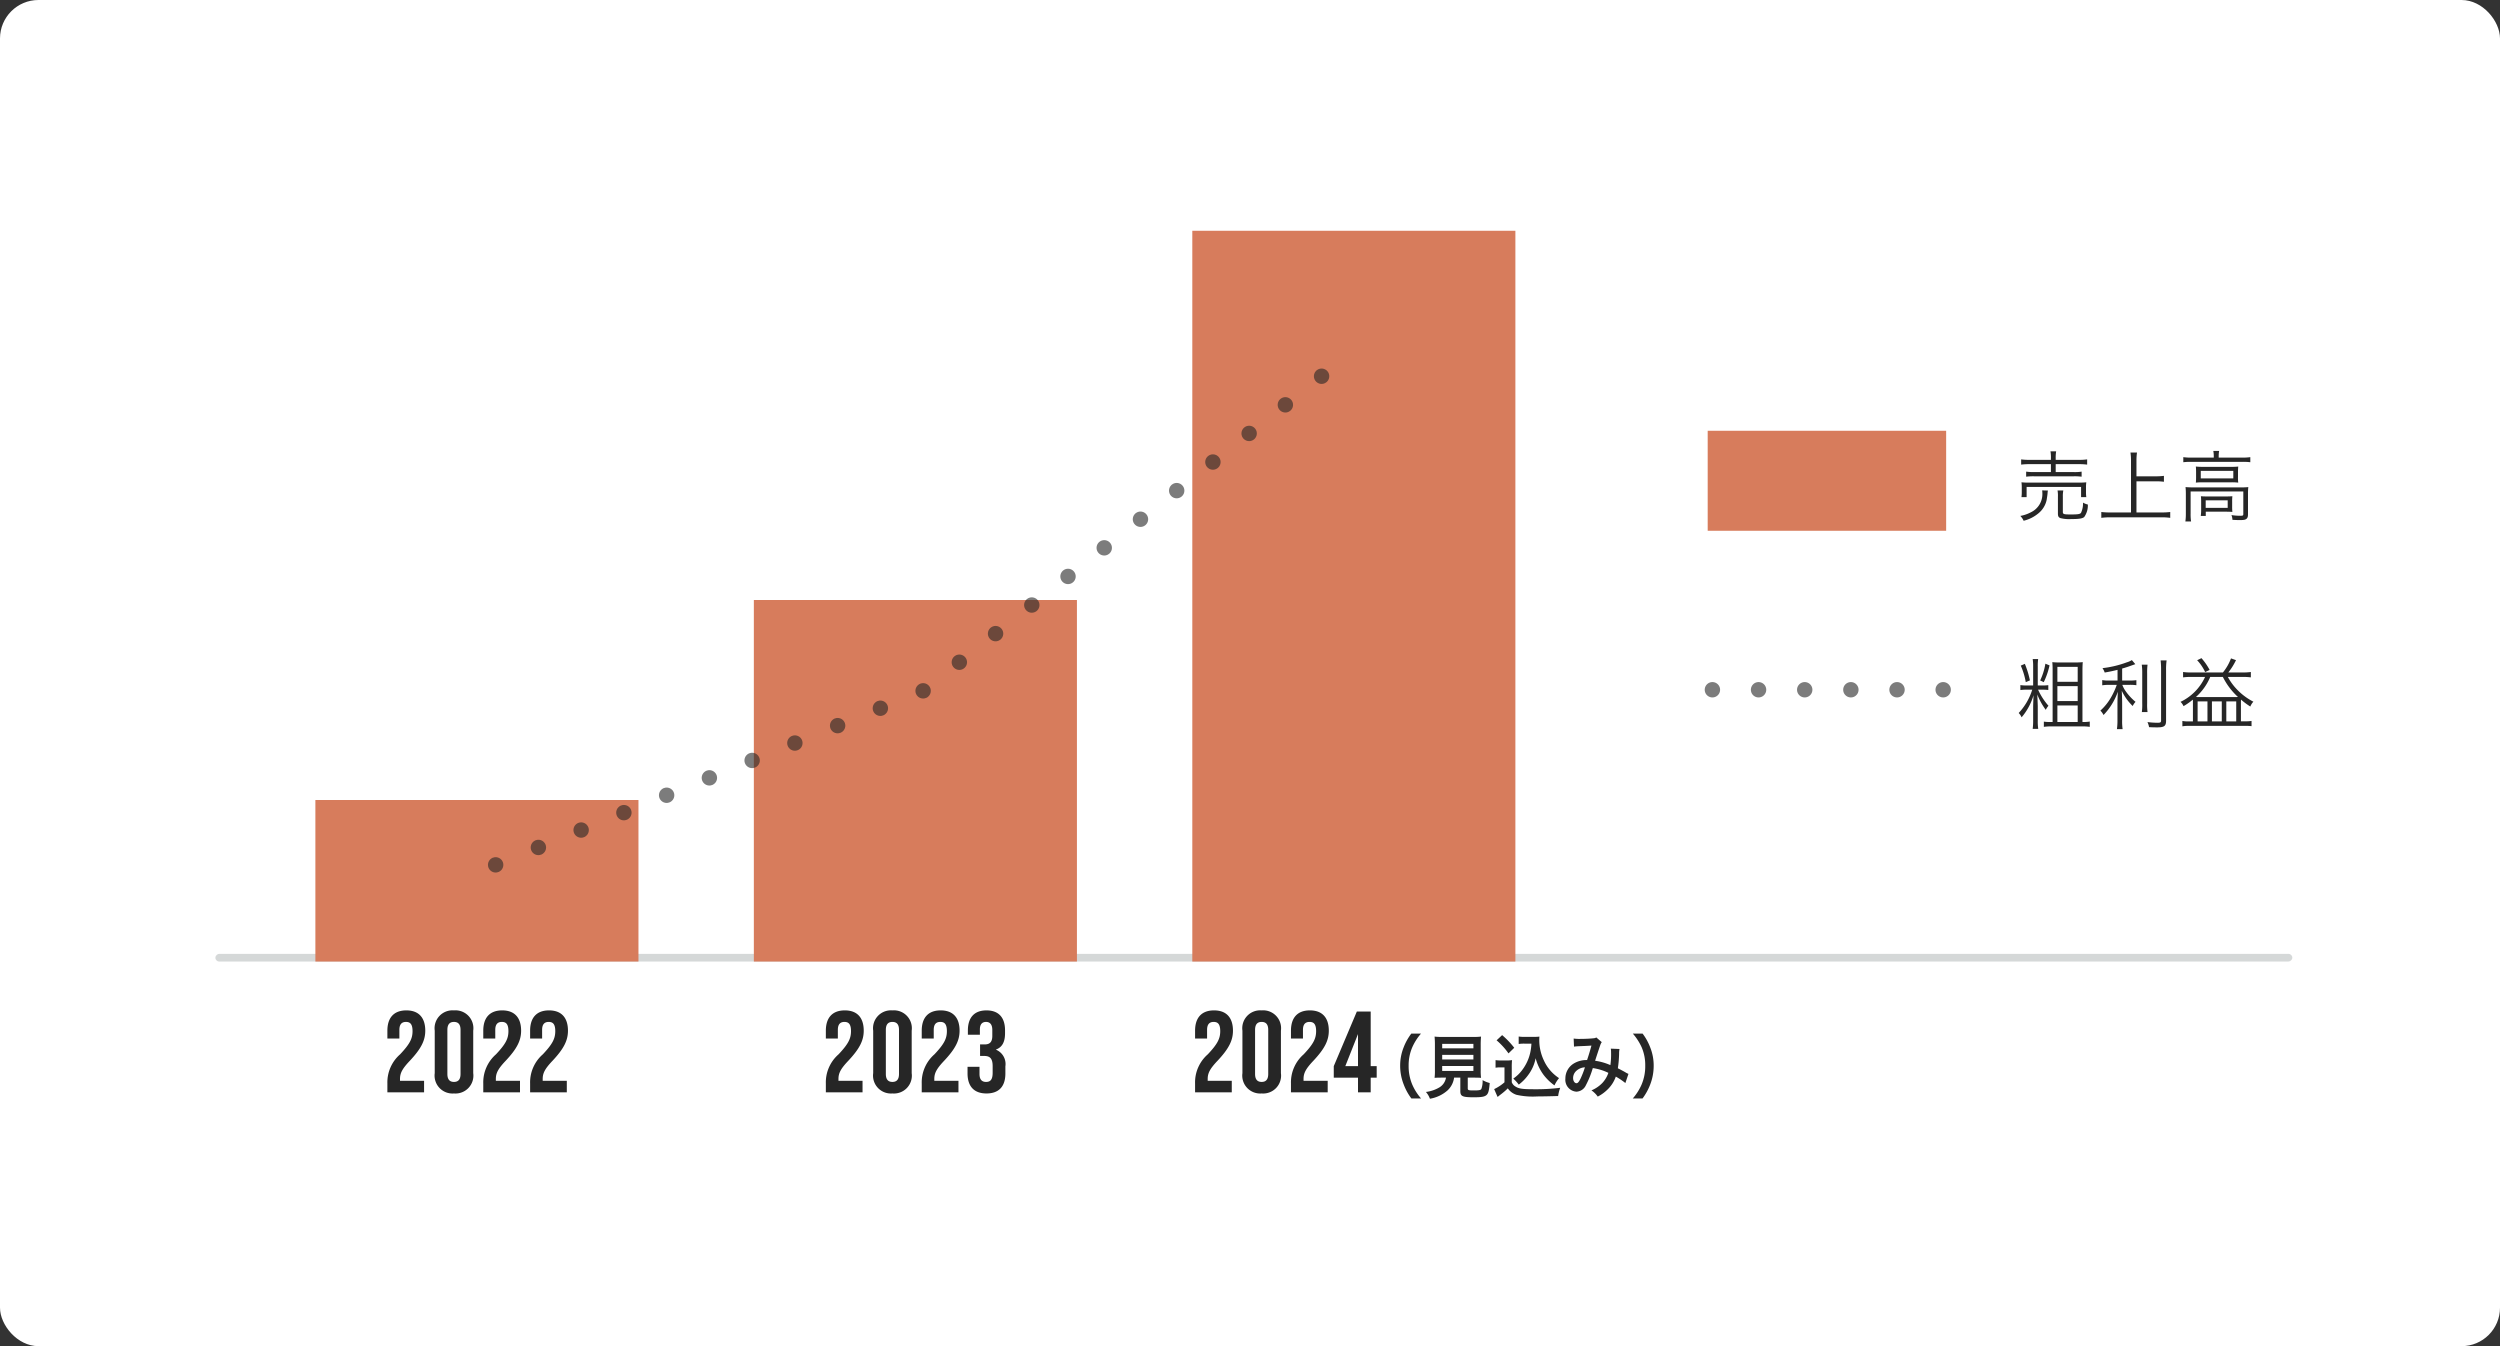
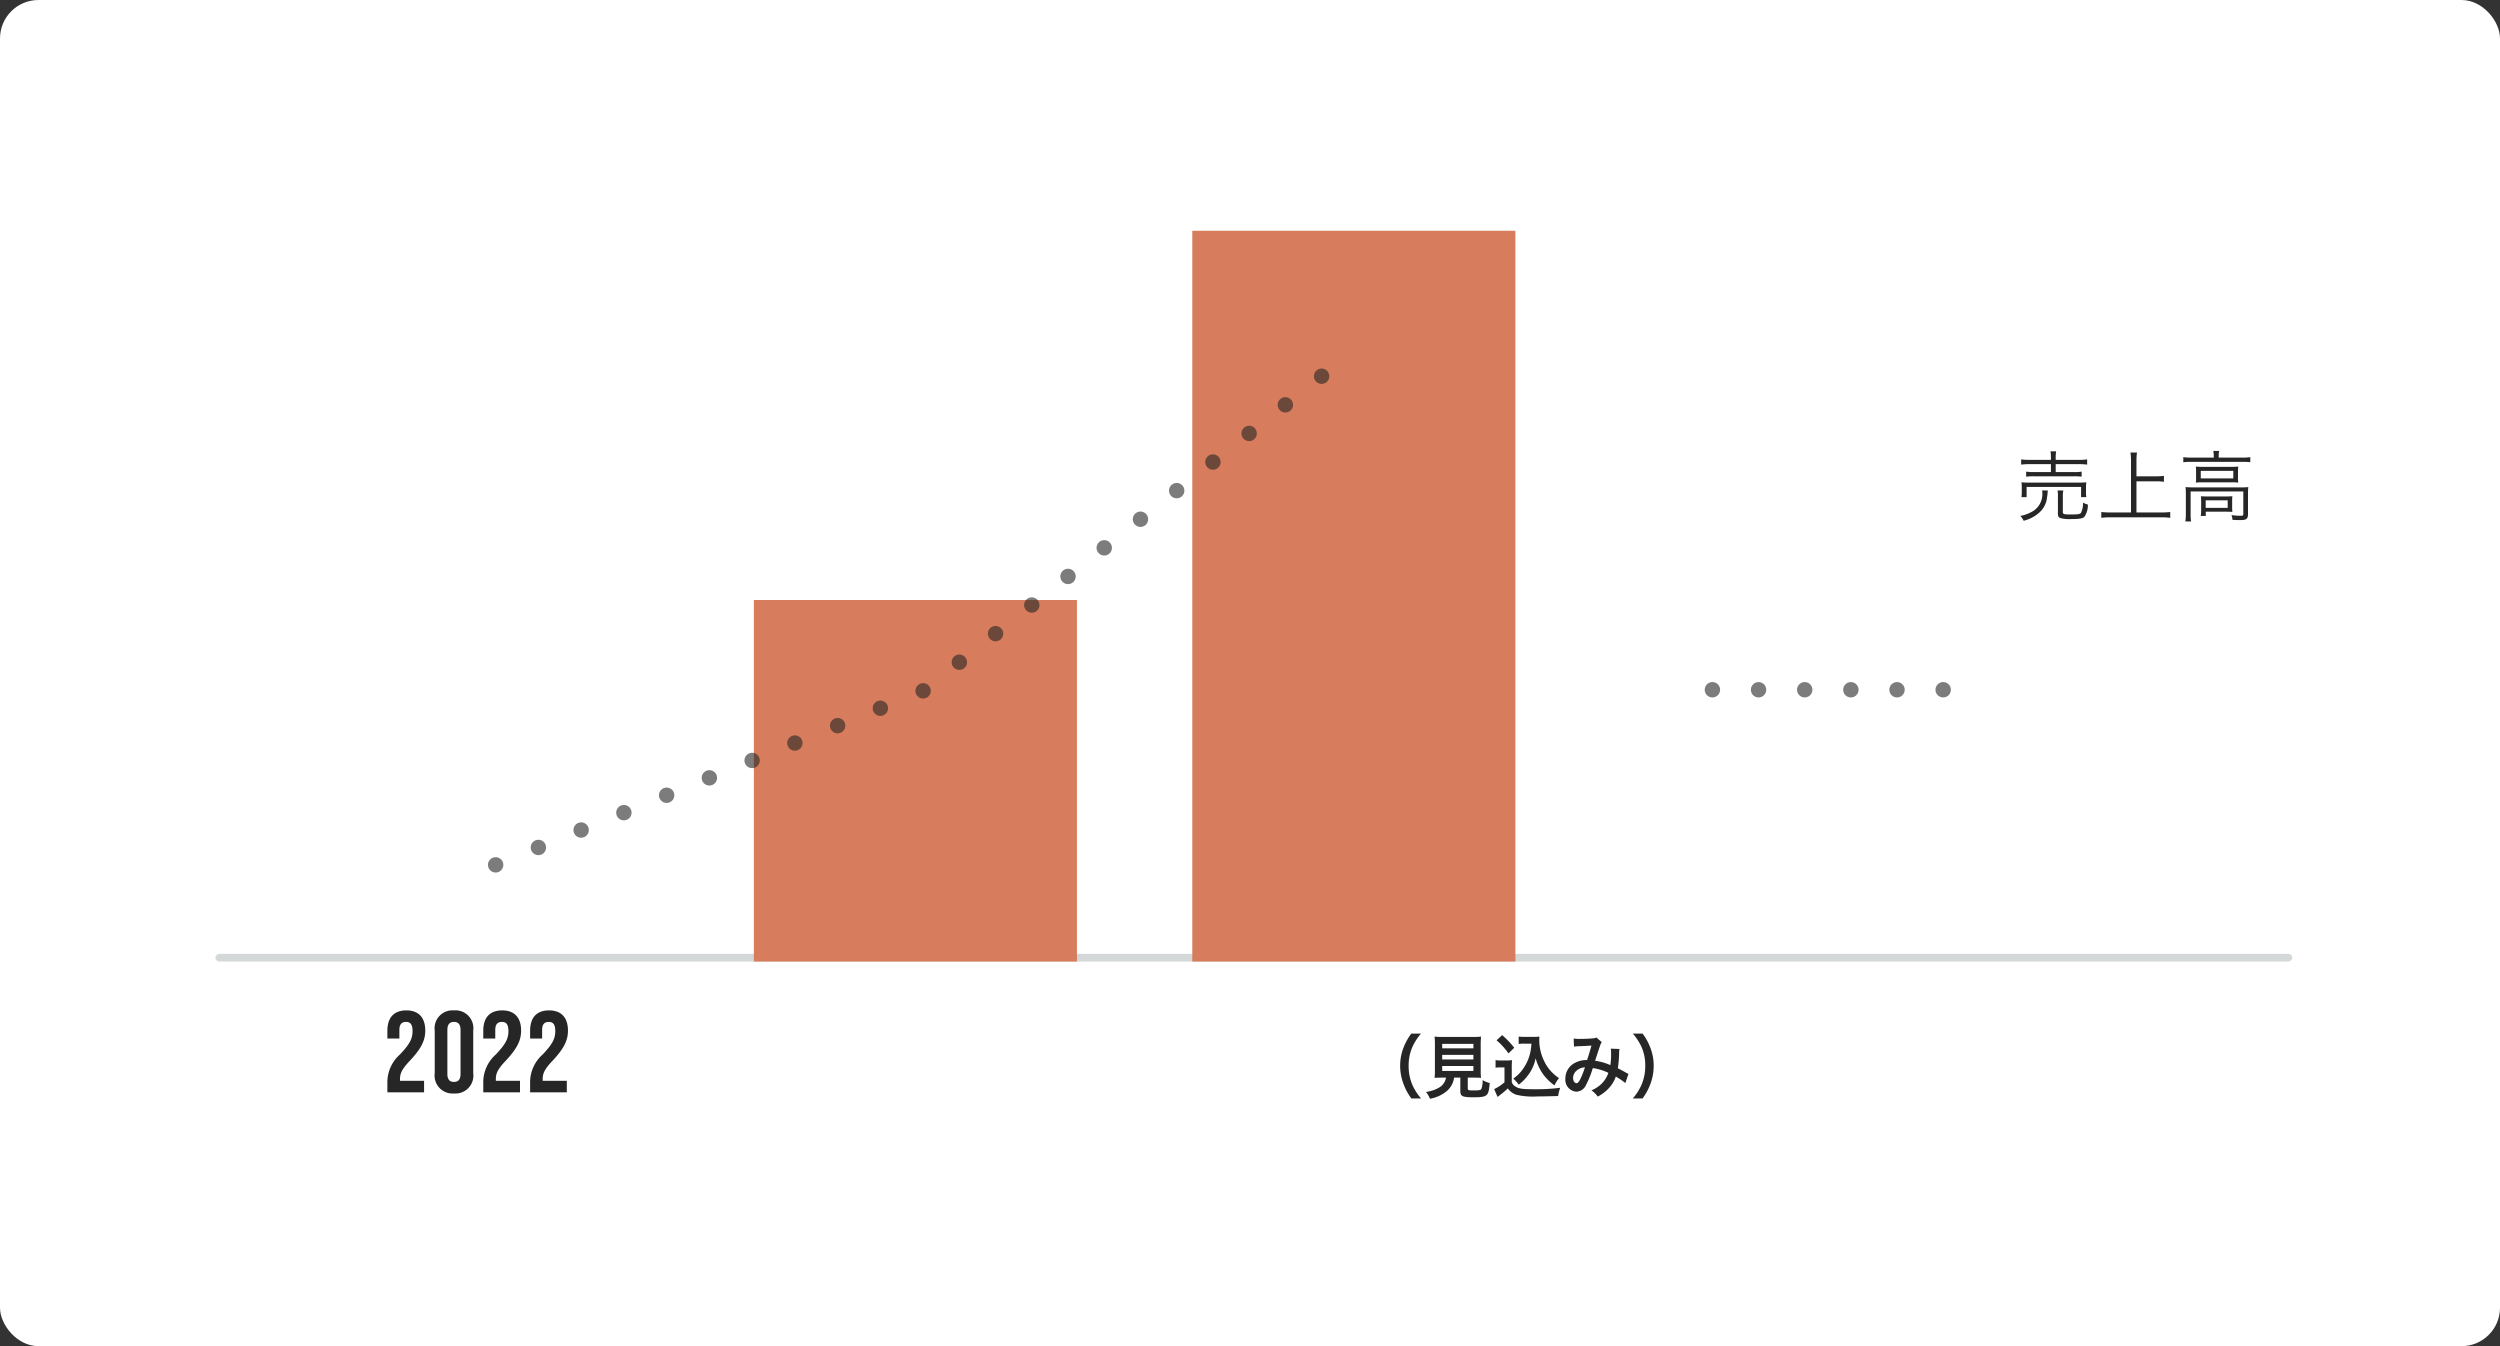
<svg xmlns="http://www.w3.org/2000/svg" width="325" height="175" viewBox="0 0 325 175">
  <rect x="0" y="0" width="325" height="175" fill="#333333" stroke="none" />
  <g id="chart_sp" transform="translate(-448 -4734)">
    <rect id="bg" width="325" height="175" rx="5" transform="translate(448 4734)" fill="#fff" />
    <rect id="bdr" width="1" height="270" rx="0.5" transform="translate(476 4859) rotate(-90)" fill="#747d7e" opacity="0.3" />
-     <rect id="Rectangle_360" data-name="Rectangle 360" width="42" height="21" transform="translate(489 4838)" fill="#d77c5c" />
    <rect id="Rectangle_361" data-name="Rectangle 361" width="42" height="47" transform="translate(546 4812)" fill="#d77c5c" />
    <rect id="Rectangle_362" data-name="Rectangle 362" width="42" height="95" transform="translate(603 4764)" fill="#d77c5c" />
-     <rect id="Rectangle_363" data-name="Rectangle 363" width="31" height="13" transform="translate(670 4790)" fill="#d77c5c" />
    <path id="Path_13406" data-name="Path 13406" d="M-11374.533-1079.282l55.57-22.622,56-44.213" transform="translate(11886.967 5925.713)" fill="none" stroke="#262626" stroke-linecap="round" stroke-width="2" stroke-dasharray="0 6" opacity="0.6" />
    <path id="txt" d="M4.62-7.22H1.87A7.293,7.293,0,0,1,.75-7.28v.68a8.606,8.606,0,0,1,1.11-.06H4.62v1.03H2.45A6.266,6.266,0,0,1,1.4-5.69v.66a7.393,7.393,0,0,1,1.05-.05h5.1a7.126,7.126,0,0,1,1.06.05v-.66a5.385,5.385,0,0,1-1.06.06H5.24V-6.66H8.25a8.11,8.11,0,0,1,1.08.06v-.68a7.107,7.107,0,0,1-1.09.06h-3v-.19a5.149,5.149,0,0,1,.06-.92H4.56a4.694,4.694,0,0,1,.06.92ZM1.46-2.37V-3.7H8.54v1.33h.68a4.412,4.412,0,0,1-.04-.69v-.57a4.3,4.3,0,0,1,.04-.67,9.291,9.291,0,0,1-1,.04H1.78A9.329,9.329,0,0,1,.79-4.3a4.608,4.608,0,0,1,.04.68v.57a4.608,4.608,0,0,1-.04.68Zm2.02-.88a2.906,2.906,0,0,1,.03.4A2.623,2.623,0,0,1,1.99-.39,4.586,4.586,0,0,1,.64.07,2.075,2.075,0,0,1,1.07.7,4.752,4.752,0,0,0,3.01-.28,3.052,3.052,0,0,0,4.06-1.99c.03-.18.11-.69.12-.83a2.3,2.3,0,0,1,.05-.41Zm2.69.79a3.9,3.9,0,0,1,.06-.78H5.48a3.721,3.721,0,0,1,.05.8v2.2c0,.35.08.5.32.59A4.479,4.479,0,0,0,7.23.48C8.27.48,8.72.41,8.95.21a2.61,2.61,0,0,0,.47-1.62,2.184,2.184,0,0,1-.63-.25A2.849,2.849,0,0,1,8.53-.33c-.13.17-.41.21-1.34.21-.91,0-1.02-.04-1.02-.34Zm9.57-1.97h2.53a7.675,7.675,0,0,1,1.04.06v-.77a7.472,7.472,0,0,1-1.04.06H15.74V-7.13a6.894,6.894,0,0,1,.07-1.04h-.85a6.985,6.985,0,0,1,.07,1.04V-.38H12.35a9.479,9.479,0,0,1-1.18-.06V.32A8.811,8.811,0,0,1,12.35.25h6.66a7.919,7.919,0,0,1,1.12.07V-.44a8.885,8.885,0,0,1-1.12.06H15.74ZM25.79-7.51H22.84a7.011,7.011,0,0,1-1.01-.06v.66a7.429,7.429,0,0,1,.99-.05h6.73a7.429,7.429,0,0,1,.99.05v-.66a7,7,0,0,1-.99.06H26.43v-.2a3.477,3.477,0,0,1,.06-.67h-.76a3.661,3.661,0,0,1,.06.68Zm-2.3,2.47a7.331,7.331,0,0,1-.03.78,8.276,8.276,0,0,1,.9-.04h3.69a7.747,7.747,0,0,1,.92.04,5.059,5.059,0,0,1-.03-.78v-.54c0-.34.01-.48.03-.77a6.813,6.813,0,0,1-.85.04H24.41a7.981,7.981,0,0,1-.95-.04c.02.21.03.44.03.76Zm.61-.75h4.23v.98H24.1ZM22.16-.22A7.207,7.207,0,0,1,22.1.79h.74a6.217,6.217,0,0,1-.06-1.02V-3.11h6.85V-.18c0,.2-.05.23-.41.23a7.671,7.671,0,0,1-1.13-.09,2.009,2.009,0,0,1,.13.62c.64.03.7.03.93.03.53,0,.7-.03.86-.14s.23-.28.23-.62V-2.8a8.135,8.135,0,0,1,.04-.88,7.723,7.723,0,0,1-.97.04h-6.2a9.209,9.209,0,0,1-.99-.04,8.4,8.4,0,0,1,.04.9Zm6.02-1.59a5.89,5.89,0,0,1,.03-.68c-.26.02-.5.03-.88.03h-2.4c-.37,0-.58-.01-.81-.03a7.176,7.176,0,0,1,.03.73v1a5.817,5.817,0,0,1-.05.83h.65V-.48h2.54c.35,0,.66.01.92.03a6.124,6.124,0,0,1-.03-.71Zm-3.44-.15H27.6v.98H24.74Z" transform="translate(710 4801)" fill="#262626" />
-     <path id="txt-2" data-name="txt" d="M2.19-4.34A7.821,7.821,0,0,1,.43-1.31a1.979,1.979,0,0,1,.38.56A7.878,7.878,0,0,0,2.36-3.62c-.02.42-.05,1.22-.05,1.58V-.35A8.439,8.439,0,0,1,2.25.75h.72A6.626,6.626,0,0,1,2.91-.34V-2.2c-.02-.64-.04-1.15-.06-1.52a8.437,8.437,0,0,0,1.1,2,2.565,2.565,0,0,1,.35-.53A8.448,8.448,0,0,1,2.95-4.34h.59a5.223,5.223,0,0,1,.74.04v-.63a4.96,4.96,0,0,1-.74.04H2.91V-7.37a6.073,6.073,0,0,1,.05-.95H2.25a6.1,6.1,0,0,1,.06.96v2.47H1.48a4.843,4.843,0,0,1-.83-.05v.65a4.859,4.859,0,0,1,.82-.05ZM.7-7.47a9.267,9.267,0,0,1,.65,2.15l.54-.23A12.085,12.085,0,0,0,1.23-7.7Zm3.2-.25a7.983,7.983,0,0,1-.68,2.18l.47.22A9.876,9.876,0,0,0,4.44-7.5Zm1.91-.16A8.8,8.8,0,0,1,4.8-7.92c.03.33.04.62.04,1.05V-.14H4.62A5.154,5.154,0,0,1,3.7-.19V.49A7.416,7.416,0,0,1,4.73.43H8.65A7.362,7.362,0,0,1,9.67.49V-.2a4.65,4.65,0,0,1-.85.06h-.1V-6.77c0-.48.01-.82.04-1.15a10.713,10.713,0,0,1-1.12.04Zm-.35.57H8.1v1.94H5.46Zm0,2.51H8.1v1.94H5.46Zm0,2.51H8.1V-.14H5.46Zm7.82-3.24H12.24a4.44,4.44,0,0,1-.95-.06v.68a6.082,6.082,0,0,1,.94-.06h.95a9.38,9.38,0,0,1-.77,1.67,6.926,6.926,0,0,1-1.36,1.68,2.2,2.2,0,0,1,.41.57,8.228,8.228,0,0,0,1.86-3.03c-.04.86-.05,1.14-.05,1.7V-.43A8.091,8.091,0,0,1,13.2.79h.74a7.3,7.3,0,0,1-.06-1.22V-2.51c0-.45-.02-1.13-.05-1.69a6.592,6.592,0,0,0,1.42,1.98,2.162,2.162,0,0,1,.37-.54,6.917,6.917,0,0,1-1.24-1.33,3.343,3.343,0,0,1-.48-.88h.94a5.4,5.4,0,0,1,.89.05v-.66a5.59,5.59,0,0,1-.87.05h-.98V-7.09c.5-.14.85-.26,1.31-.43.24-.08.24-.08.4-.14l-.45-.53a2.4,2.4,0,0,1-.65.29,13.461,13.461,0,0,1-3.17.76,2.045,2.045,0,0,1,.29.57c.74-.13,1.05-.2,1.67-.35Zm3.15-2.06a7.977,7.977,0,0,1,.06,1.14v3.86a7.432,7.432,0,0,1-.05,1.16h.74a7.351,7.351,0,0,1-.05-1.16V-6.45a8.219,8.219,0,0,1,.05-1.14Zm2.45-.56a10.019,10.019,0,0,1,.06,1.26V-.34c0,.25-.08.3-.48.3a11.974,11.974,0,0,1-1.29-.09,2.667,2.667,0,0,1,.21.66c.32.02.74.03,1.02.03.95,0,1.19-.17,1.19-.88V-6.89a8.327,8.327,0,0,1,.07-1.26Zm3.94,1.57a6.693,6.693,0,0,1-1.02-.06v.7A7.261,7.261,0,0,1,22.82-6h1.84a6.637,6.637,0,0,1-3.19,3.24,1.78,1.78,0,0,1,.39.56,8.559,8.559,0,0,0,1.21-.85c.01.19.01.27.01.5V-.22h-.6a3.084,3.084,0,0,1-.77-.06v.7a5.8,5.8,0,0,1,.92-.06H29.8a7.816,7.816,0,0,1,.9.04V-.28a4.37,4.37,0,0,1-.83.05h-.55V-2.56c0-.19,0-.3.01-.49a10.012,10.012,0,0,0,1.21.9,2.1,2.1,0,0,1,.4-.63A7.946,7.946,0,0,1,28.78-4.4,7.291,7.291,0,0,1,27.62-6h1.97a7.464,7.464,0,0,1,1.02.06v-.7a6.933,6.933,0,0,1-1.03.06h-1.9a8.3,8.3,0,0,0,1-1.6l-.65-.23a6.536,6.536,0,0,1-1.05,1.83ZM26.97-6a8.981,8.981,0,0,0,1.97,2.61c-.25.01-.41.01-.62.01H24.13c-.27,0-.42,0-.66-.01A7.239,7.239,0,0,0,25.33-6ZM23.69-2.82h1.28v2.6H23.69Zm1.86,0h1.28v2.6H25.55Zm1.87,0h1.29v2.6H27.42ZM23.63-8.17a5.947,5.947,0,0,1,1.04,1.54l.58-.28a7.7,7.7,0,0,0-1.06-1.53Z" transform="translate(710 4828)" fill="#262626" />
    <path id="Path_13407" data-name="Path 13407" d="M-10820-1010.834h30.761" transform="translate(11490.613 5834.502)" fill="none" stroke="#262626" stroke-linecap="round" stroke-width="2" stroke-dasharray="0 6" opacity="0.6" />
    <path id="txt-3" data-name="txt" d="M.36,0H5.13V-1.5H2v-.225c0-.735.255-1.29,1.245-2.34,1.53-1.62,2.04-2.7,2.04-3.945,0-1.68-.84-2.64-2.46-2.64S.36-9.69.36-8.01v1.02H1.92V-8.115c0-.75.33-1.035.855-1.035s.855.255.855,1.2c0,.975-.36,1.68-1.62,3.015A4.843,4.843,0,0,0,.36-1.14ZM9.015.15A2.33,2.33,0,0,0,11.52-2.49V-8.01a2.33,2.33,0,0,0-2.505-2.64,2.33,2.33,0,0,0-2.5,2.64v5.52A2.33,2.33,0,0,0,9.015.15Zm0-1.5c-.525,0-.855-.285-.855-1.035v-5.73c0-.75.33-1.035.855-1.035s.855.285.855,1.035v5.73C9.87-1.635,9.54-1.35,9.015-1.35ZM12.825,0H17.6V-1.5H14.46v-.225c0-.735.255-1.29,1.245-2.34,1.53-1.62,2.04-2.7,2.04-3.945,0-1.68-.84-2.64-2.46-2.64s-2.46.96-2.46,2.64v1.02h1.56V-8.115c0-.75.33-1.035.855-1.035s.855.255.855,1.2c0,.975-.36,1.68-1.62,3.015a4.843,4.843,0,0,0-1.65,3.795Zm6.09,0h4.77V-1.5H20.55v-.225c0-.735.255-1.29,1.245-2.34,1.53-1.62,2.04-2.7,2.04-3.945,0-1.68-.84-2.64-2.46-2.64s-2.46.96-2.46,2.64v1.02h1.56V-8.115c0-.75.33-1.035.855-1.035s.855.255.855,1.2c0,.975-.36,1.68-1.62,3.015a4.843,4.843,0,0,0-1.65,3.795Z" transform="translate(498 4876)" fill="#262626" />
-     <path id="txt-4" data-name="txt" d="M.36,0H5.13V-1.5H2v-.225c0-.735.255-1.29,1.245-2.34,1.53-1.62,2.04-2.7,2.04-3.945,0-1.68-.84-2.64-2.46-2.64S.36-9.69.36-8.01v1.02H1.92V-8.115c0-.75.33-1.035.855-1.035s.855.255.855,1.2c0,.975-.36,1.68-1.62,3.015A4.843,4.843,0,0,0,.36-1.14ZM9.015.15A2.33,2.33,0,0,0,11.52-2.49V-8.01a2.33,2.33,0,0,0-2.505-2.64,2.33,2.33,0,0,0-2.5,2.64v5.52A2.33,2.33,0,0,0,9.015.15Zm0-1.5c-.525,0-.855-.285-.855-1.035v-5.73c0-.75.33-1.035.855-1.035s.855.285.855,1.035v5.73C9.87-1.635,9.54-1.35,9.015-1.35ZM12.825,0H17.6V-1.5H14.46v-.225c0-.735.255-1.29,1.245-2.34,1.53-1.62,2.04-2.7,2.04-3.945,0-1.68-.84-2.64-2.46-2.64s-2.46.96-2.46,2.64v1.02h1.56V-8.115c0-.75.33-1.035.855-1.035s.855.255.855,1.2c0,.975-.36,1.68-1.62,3.015a4.843,4.843,0,0,0-1.65,3.795ZM21.24.15c1.62,0,2.46-.915,2.46-2.595v-.93a2.016,2.016,0,0,0-1.215-2.16v-.03c.81-.3,1.17-.99,1.17-2.115v-.375c0-1.68-.84-2.595-2.415-2.595s-2.415.93-2.415,2.61v.555h1.56v-.69c0-.69.315-.975.8-.975S22-8.85,22-8.1v.765c0,.84-.375,1.11-.99,1.11h-.6v1.5h.555c.75,0,1.08.36,1.08,1.335v.855c0,.93-.33,1.185-.855,1.185s-.855-.285-.855-1.035v-.93H18.78v.855C18.78-.78,19.62.15,21.24.15Z" transform="translate(555 4876)" fill="#262626" />
    <path id="txt-5" data-name="txt" d="M8.739.8A6.917,6.917,0,0,1,7.6-.99a6.088,6.088,0,0,1-.477-2.466,5.905,5.905,0,0,1,.468-2.385A7.014,7.014,0,0,1,8.73-7.632H7.47a7.265,7.265,0,0,0-.99,1.773,6.369,6.369,0,0,0-.459,2.4A6.623,6.623,0,0,0,6.5-.972,7.208,7.208,0,0,0,7.479.8Zm3.24-2.709a1.8,1.8,0,0,1-.855,1.269,4.5,4.5,0,0,1-1.755.594,2.824,2.824,0,0,1,.522.882,4.6,4.6,0,0,0,2.286-1.08,2.76,2.76,0,0,0,.855-1.665h.81V-.153c0,.675.27.8,1.764.8,1.017,0,1.4-.072,1.656-.306.225-.216.315-.549.4-1.548a3.728,3.728,0,0,1-.927-.378,2.858,2.858,0,0,1-.162,1.152c-.108.153-.288.189-.981.189s-.783-.027-.783-.279V-1.908h.774c.369,0,.72.009.954.027a6.716,6.716,0,0,1-.045-.954V-6.12a10.71,10.71,0,0,1,.045-1.125,6.952,6.952,0,0,1-.954.045H11.439a6.889,6.889,0,0,1-.945-.045,10.964,10.964,0,0,1,.045,1.125v3.285a6.952,6.952,0,0,1-.045.954c.234-.018.54-.027.972-.027ZM11.484-6.3h4.059v.585H11.484Zm0,1.431h4.059v.6H11.484Zm0,1.449h4.059v.639H11.484Zm11.6-2.907a6.625,6.625,0,0,1-.171,1.251,5.836,5.836,0,0,1-1,2.142,4.838,4.838,0,0,1-1.188,1.152A5.137,5.137,0,0,1,21.438-1a5.747,5.747,0,0,0,1.215-1.233,5.291,5.291,0,0,0,.981-2.2A6.365,6.365,0,0,0,24.642-2.3a6.5,6.5,0,0,0,1.44,1.4,4.322,4.322,0,0,1,.594-.945A5.4,5.4,0,0,1,24.7-4.149a6.176,6.176,0,0,1-.594-2.61c0-.153,0-.279.018-.486a4.258,4.258,0,0,1-.657.036H22.176a3.992,3.992,0,0,1-.747-.045v.972a4.554,4.554,0,0,1,.747-.045Zm-4.527-.432a9.253,9.253,0,0,1,1.548,1.7l.747-.729a11.116,11.116,0,0,0-1.575-1.647Zm-.135,3.564a3.318,3.318,0,0,1,.612-.045h.549V-1.3a5.726,5.726,0,0,1-1.341.882L18.684.6,18.819.5c.063-.054.117-.1.27-.216a8.162,8.162,0,0,0,.927-.8,2.144,2.144,0,0,0,1.143.846,9.648,9.648,0,0,0,2.673.207c.621,0,1.926-.027,2.727-.054a4.919,4.919,0,0,1,.27-1.071,24.81,24.81,0,0,1-3.339.189c-1.548,0-2.016-.063-2.448-.333a1.129,1.129,0,0,1-.513-.576V-3.195a9.257,9.257,0,0,1,.036-.99,3.9,3.9,0,0,1-.684.045h-.738a4.025,4.025,0,0,1-.72-.045ZM28.62-5.94a7,7,0,0,1,.711-.054c.882-.036,1.1-.045,1.557-.081-.225.828-.333,1.17-.567,1.881a3.205,3.205,0,0,0-1.7.432A2.265,2.265,0,0,0,27.5-1.791a1.549,1.549,0,0,0,1.44,1.71,1.422,1.422,0,0,0,1.233-.855,11.99,11.99,0,0,0,.891-2.214,6.873,6.873,0,0,1,2.025.621,3.663,3.663,0,0,1-.8,1.332,4.232,4.232,0,0,1-1.4.945,3.271,3.271,0,0,1,.819.81A5.215,5.215,0,0,0,33.075-.459a4.25,4.25,0,0,0,.981-1.584,9.191,9.191,0,0,1,1.242.837l.4-1.188a3.178,3.178,0,0,1-.414-.216c-.279-.162-.675-.369-.963-.513a14.994,14.994,0,0,0,.162-1.908,2.918,2.918,0,0,1,.054-.6l-1.134-.045a2.7,2.7,0,0,1,.036.477,9.776,9.776,0,0,1-.09,1.665A7.334,7.334,0,0,0,31.365-4.1c.081-.279.63-1.935.675-2.043a1.343,1.343,0,0,1,.189-.378l-.711-.612a.682.682,0,0,1-.36.108c-.333.045-1.134.081-1.674.081a5.337,5.337,0,0,1-.909-.045Zm1.422,2.691a11.739,11.739,0,0,1-.585,1.5c-.207.4-.342.567-.513.567-.243,0-.441-.3-.441-.666a1.265,1.265,0,0,1,.342-.864A1.781,1.781,0,0,1,30.042-3.249ZM37.53.8a7.519,7.519,0,0,0,.981-1.773,6.759,6.759,0,0,0,.468-2.484,6.369,6.369,0,0,0-.459-2.4,7.184,7.184,0,0,0-.981-1.773H36.27a7.354,7.354,0,0,1,1.152,1.791,5.843,5.843,0,0,1,.459,2.385A6.058,6.058,0,0,1,37.4-.99,6.917,6.917,0,0,1,36.261.8Z" transform="translate(624 4876)" fill="#262626" />
-     <path id="txt-6" data-name="txt" d="M.36,0H5.13V-1.5H2v-.225c0-.735.255-1.29,1.245-2.34,1.53-1.62,2.04-2.7,2.04-3.945,0-1.68-.84-2.64-2.46-2.64S.36-9.69.36-8.01v1.02H1.92V-8.115c0-.75.33-1.035.855-1.035s.855.255.855,1.2c0,.975-.36,1.68-1.62,3.015A4.843,4.843,0,0,0,.36-1.14ZM9.015.15A2.33,2.33,0,0,0,11.52-2.49V-8.01a2.33,2.33,0,0,0-2.505-2.64,2.33,2.33,0,0,0-2.5,2.64v5.52A2.33,2.33,0,0,0,9.015.15Zm0-1.5c-.525,0-.855-.285-.855-1.035v-5.73c0-.75.33-1.035.855-1.035s.855.285.855,1.035v5.73C9.87-1.635,9.54-1.35,9.015-1.35ZM12.825,0H17.6V-1.5H14.46v-.225c0-.735.255-1.29,1.245-2.34,1.53-1.62,2.04-2.7,2.04-3.945,0-1.68-.84-2.64-2.46-2.64s-2.46.96-2.46,2.64v1.02h1.56V-8.115c0-.75.33-1.035.855-1.035s.855.255.855,1.2c0,.975-.36,1.68-1.62,3.015a4.843,4.843,0,0,0-1.65,3.795ZM21.54,0h1.65V-1.905h.78V-3.4h-.78v-7.1h-1.8l-3,7.1v1.5h3.15ZM19.89-3.4l1.65-4.17V-3.4Z" transform="translate(603 4876)" fill="#262626" />
  </g>
</svg>